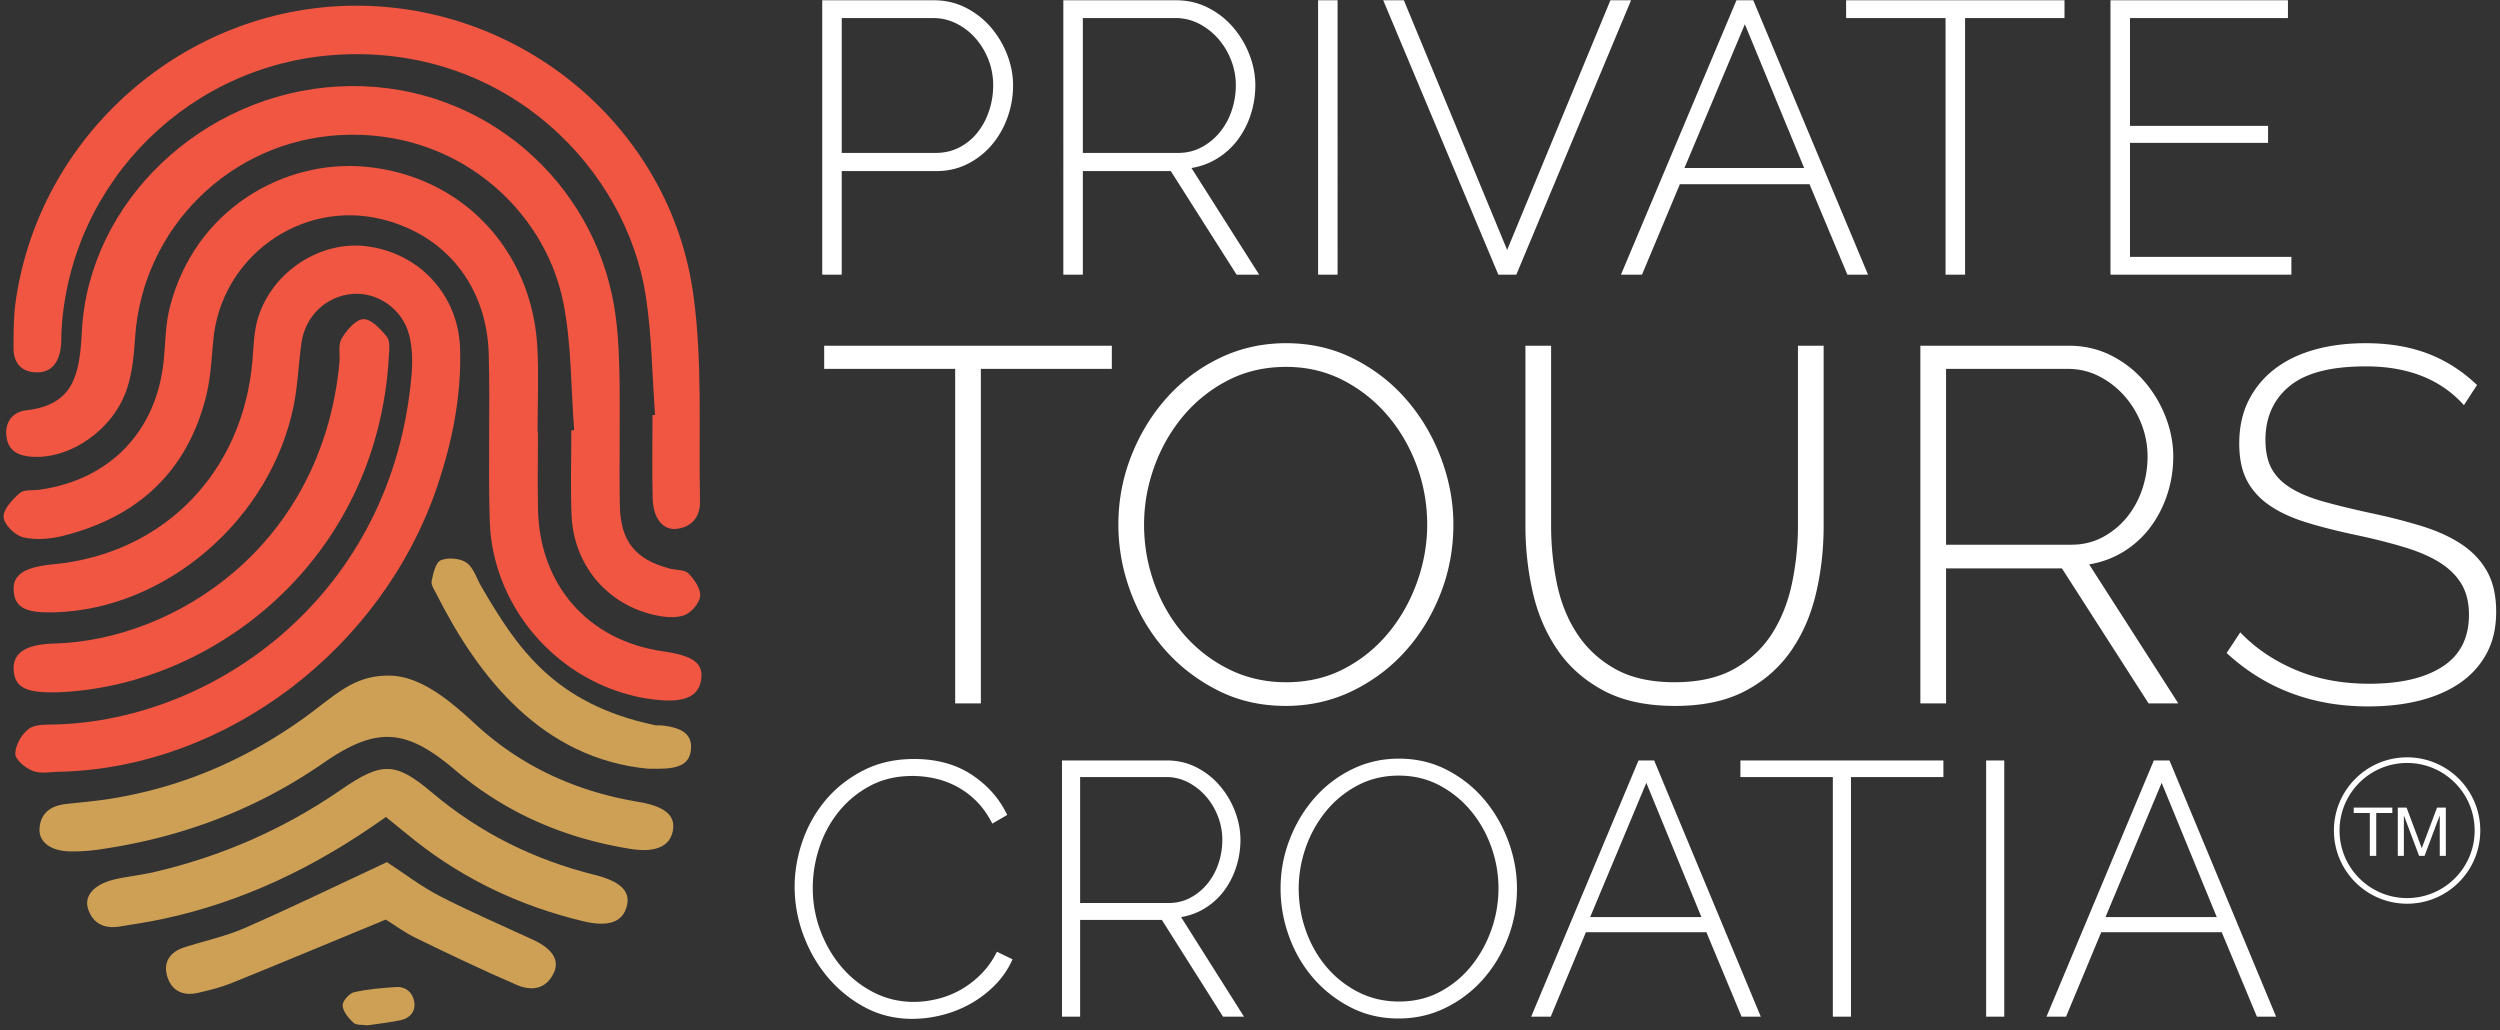
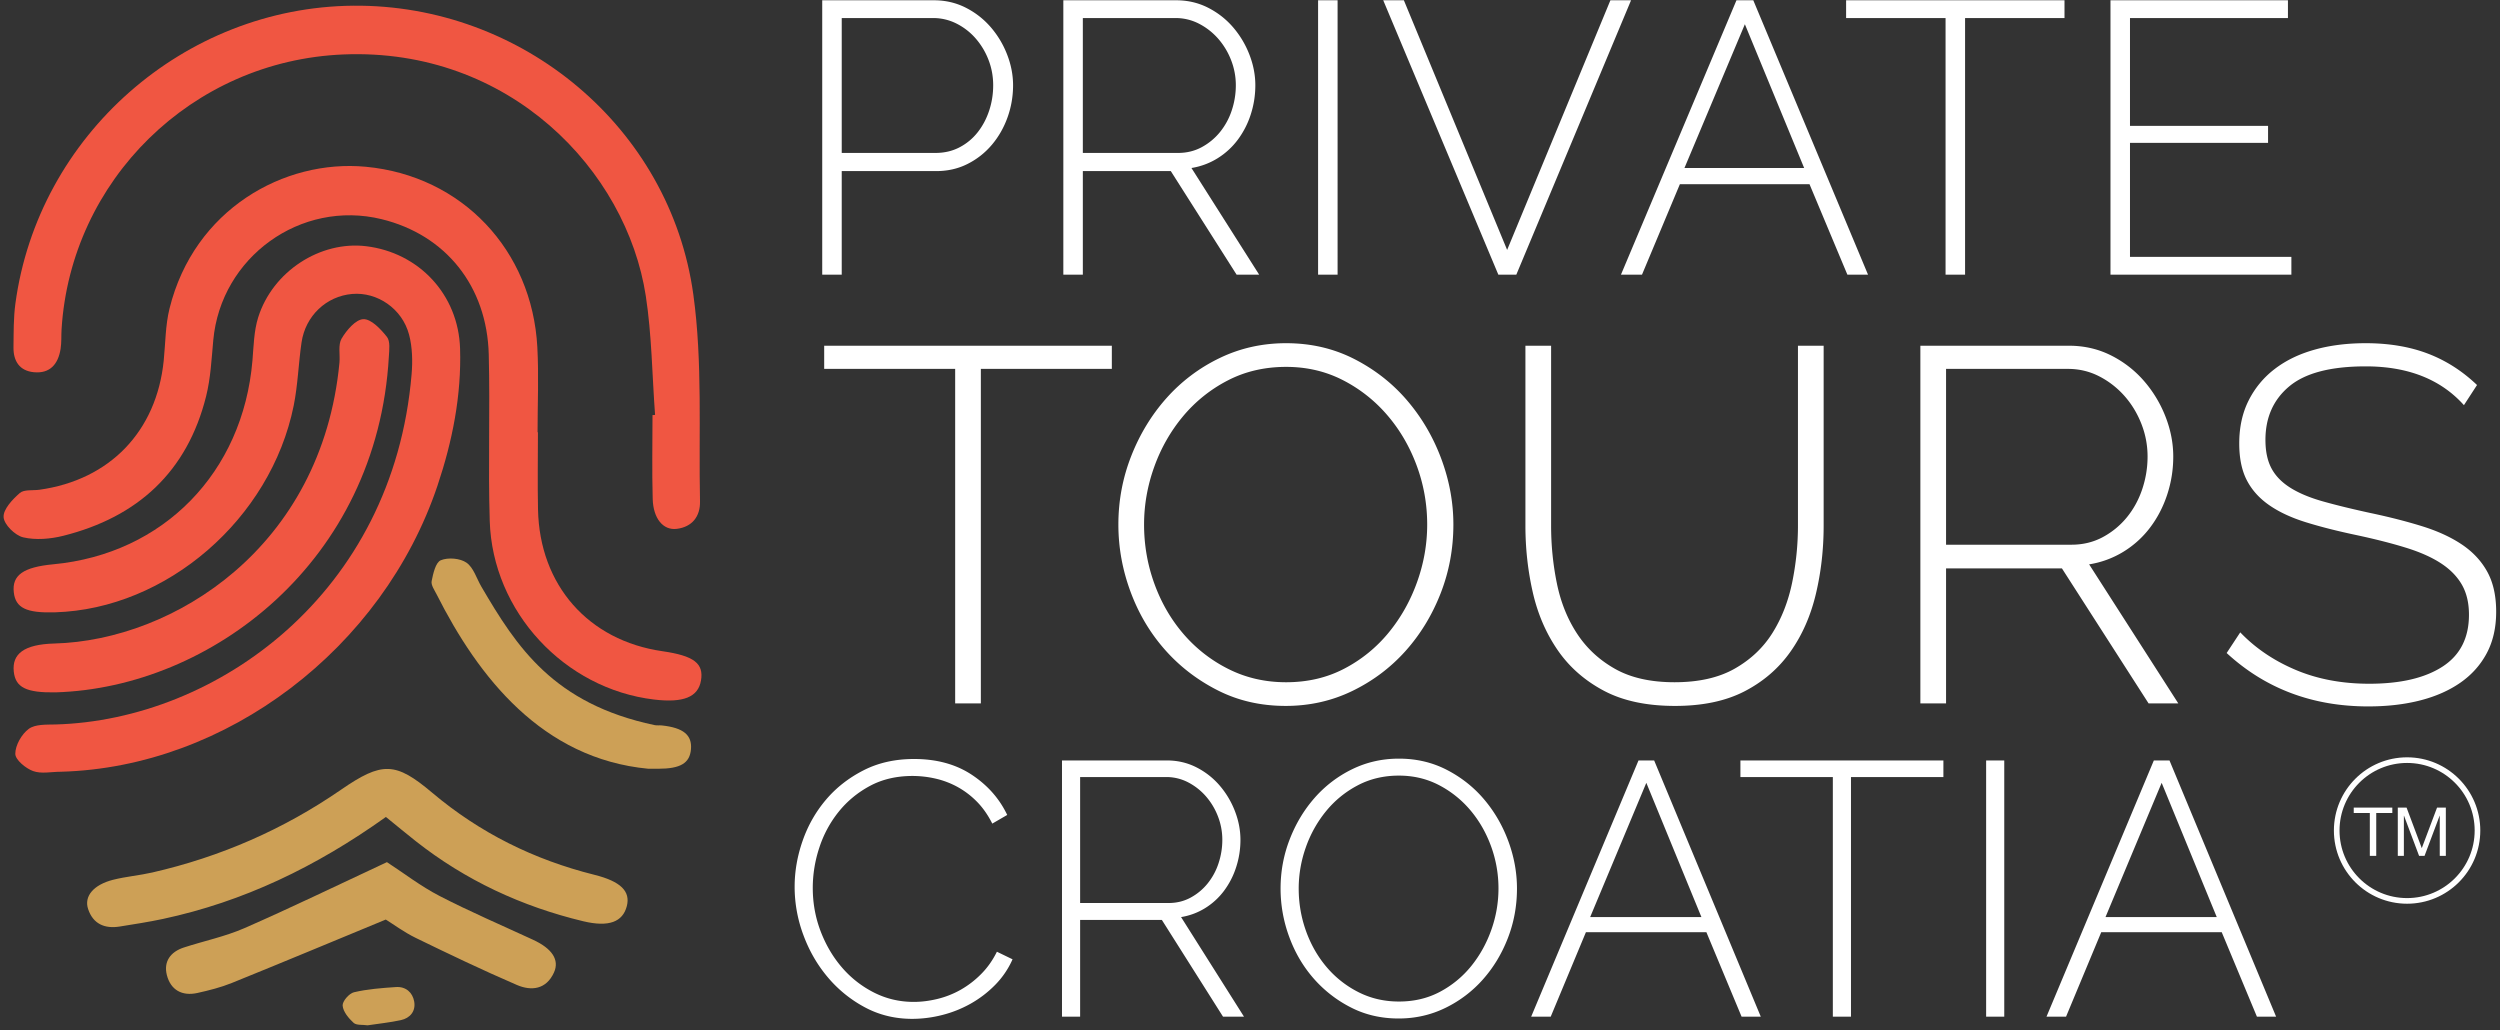
<svg xmlns="http://www.w3.org/2000/svg" width="444" height="183">
  <rect width="100%" height="100%" fill="#333333" stroke="none" />
  <g fill="none" fill-rule="evenodd">
    <path d="M10.78 137.062c-1.65 0-3.452.413-4.908-.123-1.32-.484-3.153-1.997-3.156-3.06 0-1.52 1.124-3.497 2.393-4.432 1.159-.853 3.144-.738 4.769-.782 28.499-.797 59.96-23.16 63.225-62.226.194-2.314.135-4.776-.45-7.002-1.223-4.641-5.667-7.617-10.111-7.231-4.582.396-8.301 3.883-8.99 8.623-.543 3.73-.65 7.54-1.394 11.228-4.076 20.129-22.596 36.093-42.376 36.69-5.093.156-7.012-.771-7.33-3.543-.346-3.043 1.678-4.484 7.006-4.986 19.578-1.84 33.688-16.292 35.378-36.184.216-2.573.258-5.246 1.02-7.672 2.573-8.18 11.03-13.62 19.165-12.637 9.358 1.132 16.395 8.56 16.69 18.189.254 8.328-1.36 16.449-4.011 24.339-9.723 28.919-37.491 50.022-66.92 50.809z" fill="#F05642" fill-rule="nonzero" />
-     <path d="M101.976 76.388c-.6-7.6-.457-15.347-1.953-22.765-3.328-16.484-18.936-30.72-39.537-29.64-19.703 1.035-35.203 16.675-36.482 35.865-.204 3.07-.484 6.242-1.434 9.137-2.403 7.32-10.064 12.58-16.877 12.133-2.423-.158-4.22-.996-4.548-3.6-.324-2.586 1.156-4.38 3.473-4.642 8.574-.969 9.527-6.429 9.92-14.022 1.203-23.15 21.574-42.215 45.56-43.499 24.174-1.294 44.057 15.357 48.624 37.183.874 4.174 1.161 8.517 1.265 12.794.194 8.122-.04 16.255.093 24.38.108 6.428 2.76 9.643 8.84 11.261 1.138.303 2.666.165 3.362.874 1.053 1.067 2.216 2.784 2.061 4.07-.155 1.284-1.68 3.011-2.956 3.404-1.7.524-3.813.24-5.62-.21-8.232-2.045-13.904-9.016-14.258-17.624-.209-5.01-.04-10.037-.04-15.057.17-.015.34-.027.507-.042" fill="#F05642" fill-rule="nonzero" />
    <path d="M95.536 76.775c0 4.567-.08 9.137.015 13.704.273 13.447 8.928 23.273 22.096 25.176 5.593.807 7.37 2.16 6.847 5.209-.501 2.94-3.106 3.995-8.325 3.375-15.921-1.894-28.698-15.591-29.192-31.711-.305-9.848.076-19.718-.175-29.568-.307-12.172-7.683-21.273-19.05-24.04-14.335-3.49-28.517 6.732-29.875 21.492-.307 3.337-.467 6.744-1.274 9.973-3.35 13.402-12.145 21.45-25.357 24.77-2.28.573-4.88.799-7.123.278-1.444-.335-3.407-2.27-3.485-3.588-.086-1.397 1.579-3.15 2.877-4.287.753-.66 2.295-.414 3.48-.578 12.5-1.747 20.798-10.362 22.077-22.908.315-3.097.293-6.28 1.033-9.273 4.363-17.63 20.372-26.546 34.857-25.183 17.118 1.613 29.534 14.819 30.466 32.016.273 5.034.042 10.094.042 15.143h.066z" fill="#F05642" fill-rule="nonzero" />
    <path d="M116.34 73.689c-.52-7.049-.58-14.167-1.647-21.132C111.267 30.254 90.49 8.45 60.977 9.67c-26.951 1.112-48.39 22.396-50.04 48.763-.075 1.178.008 2.378-.176 3.536-.423 2.654-1.84 4.415-4.745 4.137-2.54-.243-3.652-1.977-3.62-4.415.035-2.594-.007-5.216.339-7.779C6.774 24.073 32.68 1.273 62.75 1.012c29.92-.26 56.272 21.575 60.384 51.277 1.67 12.076.93 24.492 1.188 36.755.057 2.666-1.382 4.547-4.142 4.882-2.405.29-4.161-1.832-4.26-5.318-.14-4.958-.034-9.924-.034-14.885l.455-.034" fill="#F05642" fill-rule="nonzero" />
    <path d="M9.918 122.963c-5.246.09-7.172-.861-7.472-3.69-.33-3.133 1.8-4.84 7.224-4.985 21.144-.573 47.486-17.054 50.617-49.87.137-1.443-.276-3.162.378-4.28.871-1.48 2.51-3.413 3.87-3.454 1.391-.042 3.093 1.768 4.183 3.145.617.783.411 2.33.342 3.52-2.06 36.41-31.59 58.768-59.142 59.614" fill="#F05642" fill-rule="nonzero" />
-     <path d="M68.696 120c5.723-.214 11.169 4.393 15.707 8.584 8.244 7.614 17.974 11.985 28.965 13.827 4.772.799 6.604 2.438 6.139 5.079-.489 2.799-3.054 3.984-7.469 3.283-11.676-1.852-22.168-6.335-31.241-14.041-8.756-7.438-13.955-7.733-23.393-1.203-12.083 8.365-25.451 13.301-39.935 15.363a32.37 32.37 0 01-4.949.319c-3.45-.046-5.659-1.638-5.499-4.06.187-2.812 2.054-4.064 4.7-4.361 2.578-.29 5.168-.504 7.728-.905 12.588-1.978 23.983-6.843 34.347-14.231 5.512-3.93 8.749-7.597 14.9-7.654" fill="#CDA056" fill-rule="nonzero" />
    <path d="M68.537 145.09c-12.435 8.877-25.33 15.063-39.62 18.118-2.536.54-5.104.935-7.667 1.345-2.66.428-4.727-.465-5.603-3.114-.755-2.275.982-4.314 4.447-5.192 2.28-.575 4.66-.767 6.956-1.293 12.093-2.772 23.272-7.635 33.501-14.691 7.317-5.047 9.69-4.976 16.201.519 8.458 7.137 18.082 11.902 28.793 14.578 4.713 1.175 6.452 2.944 5.778 5.568-.72 2.796-3.175 3.78-7.728 2.688-10.928-2.622-20.92-7.263-29.78-14.245-1.655-1.306-3.278-2.657-5.278-4.28" fill="#CDA056" fill-rule="nonzero" />
-     <path d="M68.719 153.115c2.998 1.953 6.004 4.282 9.329 5.999 5.436 2.809 11.075 5.224 16.636 7.794 3.357 1.554 4.718 3.559 3.702 5.807-1.365 3.018-4.007 3.328-6.587 2.214-6.058-2.61-12.015-5.463-17.95-8.351-2.09-1.02-3.991-2.432-5.332-3.266-9.498 3.926-18.397 7.644-27.335 11.26-1.96.794-4.046 1.318-6.114 1.778-2.725.608-4.762-.521-5.436-3.192-.607-2.401.672-4.115 3.008-4.878 3.59-1.17 7.344-1.943 10.785-3.448 8.193-3.583 16.243-7.496 25.294-11.717m46.432-16.585c-18.863-1.78-30.175-16.248-37.608-30.979-.385-.758-1.021-1.654-.881-2.355.267-1.339.705-3.312 1.626-3.696 1.288-.536 3.432-.36 4.564.433 1.26.886 1.79 2.807 2.649 4.271 6.26 10.693 12.787 20.796 30.78 24.58.416.087.856.008 1.279.055 3.812.411 5.38 1.706 5.155 4.244-.215 2.466-1.881 3.451-5.822 3.447h-1.742" fill="#CDA056" fill-rule="nonzero" />
+     <path d="M68.719 153.115c2.998 1.953 6.004 4.282 9.329 5.999 5.436 2.809 11.075 5.224 16.636 7.794 3.357 1.554 4.718 3.559 3.702 5.807-1.365 3.018-4.007 3.328-6.587 2.214-6.058-2.61-12.015-5.463-17.95-8.351-2.09-1.02-3.991-2.432-5.332-3.266-9.498 3.926-18.397 7.644-27.335 11.26-1.96.794-4.046 1.318-6.114 1.778-2.725.608-4.762-.521-5.436-3.192-.607-2.401.672-4.115 3.008-4.878 3.59-1.17 7.344-1.943 10.785-3.448 8.193-3.583 16.243-7.496 25.294-11.717m46.432-16.585c-18.863-1.78-30.175-16.248-37.608-30.979-.385-.758-1.021-1.654-.881-2.355.267-1.339.705-3.312 1.626-3.696 1.288-.536 3.432-.36 4.564.433 1.26.886 1.79 2.807 2.649 4.271 6.26 10.693 12.787 20.796 30.78 24.58.416.087.856.008 1.279.055 3.812.411 5.38 1.706 5.155 4.244-.215 2.466-1.881 3.451-5.822 3.447" fill="#CDA056" fill-rule="nonzero" />
    <path d="M65.288 182.095c-.904-.133-1.985.026-2.49-.44-.884-.811-1.855-1.971-1.946-3.056-.061-.765 1.149-2.171 2.008-2.372 2.427-.573 4.959-.755 7.462-.926 1.742-.12 2.956.955 3.24 2.57.297 1.69-.697 2.942-2.377 3.306-1.96.424-3.966.627-5.897.918" fill="#CDA056" fill-rule="nonzero" />
    <path d="M197.462 65.516H174.2v59.408h-4.563V65.516h-23.262V61.4h51.087zm5.725 27.646c0 3.639.611 7.144 1.834 10.513 1.222 3.37 2.952 6.352 5.19 8.947a25.553 25.553 0 008.007 6.218c3.101 1.55 6.5 2.326 10.2 2.326 3.816 0 7.26-.805 10.333-2.416a25.22 25.22 0 007.873-6.397c2.177-2.653 3.862-5.65 5.055-8.992 1.193-3.34 1.79-6.74 1.79-10.2 0-3.637-.627-7.141-1.879-10.512-1.253-3.37-2.997-6.352-5.234-8.946a25.895 25.895 0 00-7.918-6.22c-3.042-1.55-6.383-2.325-10.02-2.325-3.818 0-7.278.805-10.379 2.416a25.563 25.563 0 00-7.963 6.397c-2.207 2.655-3.907 5.652-5.1 8.992-1.194 3.34-1.789 6.74-1.789 10.199zm25.141 32.209c-4.415 0-8.44-.924-12.078-2.774-3.639-1.848-6.77-4.263-9.395-7.247-2.625-2.981-4.652-6.411-6.084-10.29-1.43-3.875-2.147-7.841-2.147-11.898 0-4.234.761-8.29 2.282-12.168 1.521-3.876 3.608-7.305 6.262-10.29a29.991 29.991 0 019.44-7.112c3.637-1.758 7.574-2.64 11.81-2.64 4.413 0 8.454.94 12.122 2.819 3.67 1.879 6.8 4.34 9.394 7.382 2.595 3.042 4.608 6.486 6.04 10.333 1.431 3.848 2.147 7.739 2.147 11.676 0 4.295-.76 8.38-2.28 12.257-1.522 3.878-3.61 7.292-6.264 10.245-2.655 2.952-5.802 5.309-9.439 7.068-3.639 1.76-7.576 2.639-11.81 2.639zm69.07-4.205c4.294 0 7.857-.805 10.691-2.416 2.832-1.61 5.07-3.727 6.71-6.352 1.64-2.624 2.803-5.606 3.49-8.947a50.196 50.196 0 001.028-10.11V61.4h4.563v31.94c0 4.237-.462 8.292-1.387 12.169-.925 3.878-2.43 7.292-4.518 10.244-2.088 2.953-4.802 5.294-8.142 7.023-3.34 1.73-7.456 2.595-12.346 2.595-5.07 0-9.305-.91-12.705-2.73-3.4-1.818-6.129-4.233-8.186-7.246-2.058-3.011-3.52-6.426-4.384-10.244-.866-3.816-1.298-7.753-1.298-11.81V61.4h4.563v31.94c0 3.52.343 6.95 1.03 10.29.684 3.34 1.878 6.308 3.578 8.902 1.7 2.595 3.95 4.683 6.755 6.263 2.803 1.58 6.322 2.37 10.557 2.37zM345.62 96.74h22.278c2.027 0 3.876-.447 5.547-1.342a14.065 14.065 0 004.294-3.534c1.193-1.461 2.103-3.131 2.729-5.01.626-1.88.94-3.803.94-5.771 0-2.027-.374-3.981-1.12-5.86-.745-1.88-1.76-3.534-3.041-4.966a15.245 15.245 0 00-4.473-3.444c-1.7-.864-3.534-1.298-5.502-1.298H345.62V96.74zm-4.563 28.183V61.4h26.393c2.684 0 5.159.567 7.427 1.699a18.98 18.98 0 015.86 4.519 21.568 21.568 0 013.847 6.352c.924 2.357 1.387 4.728 1.387 7.113 0 2.326-.358 4.578-1.074 6.755-.716 2.178-1.731 4.13-3.042 5.86a17.156 17.156 0 01-4.742 4.295 16.606 16.606 0 01-6.084 2.236l15.836 24.694h-5.278l-15.39-23.978H345.62v23.978h-4.563zm96.536-52.966c-4.115-4.592-9.93-6.89-17.447-6.89-6.204 0-10.722 1.179-13.554 3.535-2.834 2.357-4.25 5.533-4.25 9.528 0 2.029.358 3.713 1.074 5.055.715 1.342 1.834 2.49 3.355 3.445 1.521.955 3.444 1.76 5.771 2.416 2.326.657 5.13 1.342 8.41 2.057 3.4.716 6.486 1.507 9.26 2.37 2.773.867 5.13 1.956 7.068 3.267 1.937 1.313 3.43 2.923 4.473 4.83 1.043 1.91 1.566 4.266 1.566 7.069 0 2.805-.552 5.25-1.655 7.337-1.104 2.088-2.655 3.833-4.652 5.234-2 1.402-4.384 2.46-7.158 3.176-2.774.716-5.86 1.074-9.26 1.074-9.902 0-18.283-3.161-25.14-9.484l2.415-3.67c2.684 2.806 5.964 5.027 9.841 6.667 3.877 1.64 8.231 2.46 13.063 2.46 5.547 0 9.886-1.013 13.018-3.042 3.131-2.027 4.697-5.1 4.697-9.215 0-2.087-.418-3.861-1.253-5.323-.836-1.461-2.073-2.73-3.713-3.803-1.64-1.073-3.713-1.997-6.218-2.773-2.505-.775-5.428-1.521-8.768-2.237-3.4-.716-6.397-1.476-8.99-2.282-2.596-.805-4.774-1.818-6.533-3.041-1.76-1.222-3.087-2.7-3.98-4.43-.896-1.728-1.343-3.905-1.343-6.53 0-2.863.55-5.398 1.655-7.605a16.069 16.069 0 014.607-5.592c1.97-1.521 4.325-2.67 7.07-3.445 2.741-.774 5.784-1.163 9.124-1.163 4.116 0 7.784.613 11.005 1.834 3.221 1.224 6.143 3.087 8.768 5.592l-2.326 3.579zm-296.466 85.531c0-2.732.475-5.458 1.421-8.171.947-2.713 2.325-5.138 4.136-7.276 1.807-2.136 4.029-3.877 6.66-5.223 2.63-1.347 5.628-2.02 8.996-2.02 3.998 0 7.409.93 10.229 2.789 2.818 1.859 4.924 4.24 6.312 7.147l-2.65 1.539c-.8-1.582-1.737-2.907-2.812-3.975a14.81 14.81 0 00-3.47-2.595 15.24 15.24 0 00-3.883-1.443 18.363 18.363 0 00-3.978-.449c-2.863 0-5.389.589-7.576 1.763-2.19 1.175-4.04 2.702-5.555 4.583a20.023 20.023 0 00-3.443 6.378 22.765 22.765 0 00-1.167 7.147c0 2.692.463 5.254 1.388 7.69.928 2.437 2.19 4.583 3.789 6.442a18.451 18.451 0 005.681 4.456c2.19 1.111 4.546 1.667 7.072 1.667 1.346 0 2.735-.172 4.166-.514a16.115 16.115 0 004.104-1.602 16.685 16.685 0 003.662-2.79c1.137-1.13 2.084-2.466 2.842-4.004l2.777 1.346a15.223 15.223 0 01-3.093 4.55 19.47 19.47 0 01-4.357 3.334 20.615 20.615 0 01-5.083 2.018 21.599 21.599 0 01-5.27.674c-3.075 0-5.882-.685-8.43-2.053a22.336 22.336 0 01-6.595-5.35c-1.853-2.2-3.295-4.7-4.325-7.5a24.54 24.54 0 01-1.548-8.558zm50.703 2.886h15.72c1.429 0 2.734-.32 3.914-.963a9.956 9.956 0 003.031-2.533 11.284 11.284 0 001.925-3.588c.442-1.345.664-2.724.664-4.134 0-1.451-.264-2.853-.79-4.2a11.923 11.923 0 00-2.147-3.556 10.794 10.794 0 00-3.157-2.468 8.373 8.373 0 00-3.883-.929H191.83v22.37zm-3.22 20.189v-45.508h18.624c1.895 0 3.64.407 5.24 1.218a13.421 13.421 0 014.135 3.236 15.505 15.505 0 012.715 4.552c.653 1.689.979 3.386.979 5.095 0 1.667-.253 3.28-.758 4.84a14.3 14.3 0 01-2.146 4.196 12.186 12.186 0 01-3.346 3.077 11.615 11.615 0 01-4.295 1.604l11.176 17.69h-3.724l-10.86-17.178h-14.52v17.178h-3.22zm42.039-22.754c0 2.608.431 5.118 1.294 7.53.863 2.415 2.084 4.553 3.662 6.411a18.053 18.053 0 005.651 4.454c2.187 1.112 4.587 1.667 7.197 1.667 2.694 0 5.123-.577 7.291-1.73a17.894 17.894 0 005.557-4.582c1.535-1.903 2.724-4.05 3.567-6.444a21.873 21.873 0 001.262-7.306c0-2.607-.442-5.117-1.326-7.531-.885-2.415-2.114-4.55-3.692-6.41a18.373 18.373 0 00-5.589-4.455c-2.146-1.11-4.503-1.665-7.07-1.665-2.694 0-5.136.575-7.323 1.73a18.047 18.047 0 00-5.62 4.583 21.143 21.143 0 00-3.599 6.441 21.882 21.882 0 00-1.262 7.307zm17.742 23.076c-3.117 0-5.959-.662-8.523-1.987a22.053 22.053 0 01-6.63-5.193c-1.853-2.136-3.282-4.591-4.293-7.372a24.732 24.732 0 01-1.515-8.524c0-3.034.536-5.938 1.61-8.717 1.072-2.778 2.545-5.234 4.419-7.372a21.168 21.168 0 016.66-5.094c2.567-1.26 5.344-1.892 8.334-1.892 3.114 0 5.967.673 8.555 2.02 2.589 1.345 4.797 3.108 6.628 5.287 1.831 2.179 3.252 4.648 4.263 7.404 1.009 2.755 1.515 5.544 1.515 8.364 0 3.076-.536 6.003-1.61 8.781-1.075 2.779-2.547 5.224-4.421 7.34a21.33 21.33 0 01-6.66 5.061c-2.567 1.262-5.345 1.894-8.332 1.894zm53.781-18.012l-9.785-23.844-9.974 23.844h19.76zM291 135.054h2.777l18.94 45.51h-3.41l-6.25-15h-21.4l-6.25 15h-3.473L291 135.054zm54.147 2.949h-16.413v42.56h-3.222v-42.56h-16.415v-2.948h36.05zm7.59 42.56h3.219v-45.508h-3.219zm40.959-17.69l-9.785-23.844-9.974 23.844h19.76zm-11.174-27.819h2.778l18.939 45.51h-3.408l-6.25-15h-21.402l-6.25 15h-3.473l19.066-45.51zM149.491 27.16h16.64c1.587 0 3.012-.331 4.28-.996a9.906 9.906 0 003.228-2.677c.882-1.12 1.561-2.4 2.037-3.843.476-1.442.714-2.94.714-4.496 0-1.6-.284-3.122-.85-4.564a12.68 12.68 0 00-2.31-3.808 11.113 11.113 0 00-3.396-2.609 9.137 9.137 0 00-4.109-.961h-16.234V27.16zm-3.464 21.618V.05h19.835c2.036 0 3.916.436 5.637 1.304 1.72.87 3.203 2.026 4.45 3.465a16.58 16.58 0 012.919 4.875c.702 1.808 1.053 3.626 1.053 5.455 0 1.97-.328 3.869-.984 5.698-.658 1.83-1.587 3.456-2.785 4.872a13.625 13.625 0 01-4.314 3.397c-1.676.847-3.53 1.27-5.57 1.27h-16.777v18.393h-3.464zm46.285-21.618h16.913c1.538 0 2.942-.343 4.212-1.029a10.734 10.734 0 003.261-2.711 12.09 12.09 0 002.071-3.843c.476-1.442.714-2.92.714-4.429a12.19 12.19 0 00-.85-4.494 12.739 12.739 0 00-2.31-3.81 11.598 11.598 0 00-3.396-2.642 9.017 9.017 0 00-4.178-.996h-16.437V27.16zm-3.464 21.618V.05h20.038c2.039 0 3.916.436 5.637 1.304 1.72.87 3.205 2.026 4.45 3.465a16.586 16.586 0 012.92 4.875c.703 1.808 1.054 3.626 1.054 5.455 0 1.785-.273 3.514-.815 5.182a15.328 15.328 0 01-2.31 4.497 13.124 13.124 0 01-3.6 3.294 12.53 12.53 0 01-4.62 1.715l12.024 18.942h-4.007l-11.685-18.393h-15.622v18.393h-3.464zm45.244 0h3.464V.049h-3.464zM249.327.049l18.341 44.338L286.008.049h3.667l-20.377 48.73h-3.194L245.66.049zm71.091 29.787L309.89 4.305l-10.73 25.531h21.26zM308.396.05h2.988l20.377 48.73h-3.667l-6.724-16.061h-23.026l-6.725 16.06h-3.736L308.396.05zm58.26 3.156h-17.659v45.573h-3.466V3.206h-17.662V.049h38.787zm40.294 42.416v3.157h-32.129V.05h31.517v3.157h-28.053v19.15h24.522v3.019h-24.522v20.246z" fill-rule="nonzero" fill="#FFF" />
    <g transform="translate(415 135)">
      <circle stroke="#FFF" cx="12.5" cy="12.5" r="12.5" />
      <path d="M5.88 9.392V17h1.14V9.392h2.856v-.96H3.024v.96H5.88zm4.968-.96V17h1.08V9.872h.024L14.628 17h.972l2.676-7.128h.024V17h1.08V8.432h-1.56l-2.712 7.2-2.7-7.2h-1.56z" fill="#FFF" />
    </g>
  </g>
</svg>